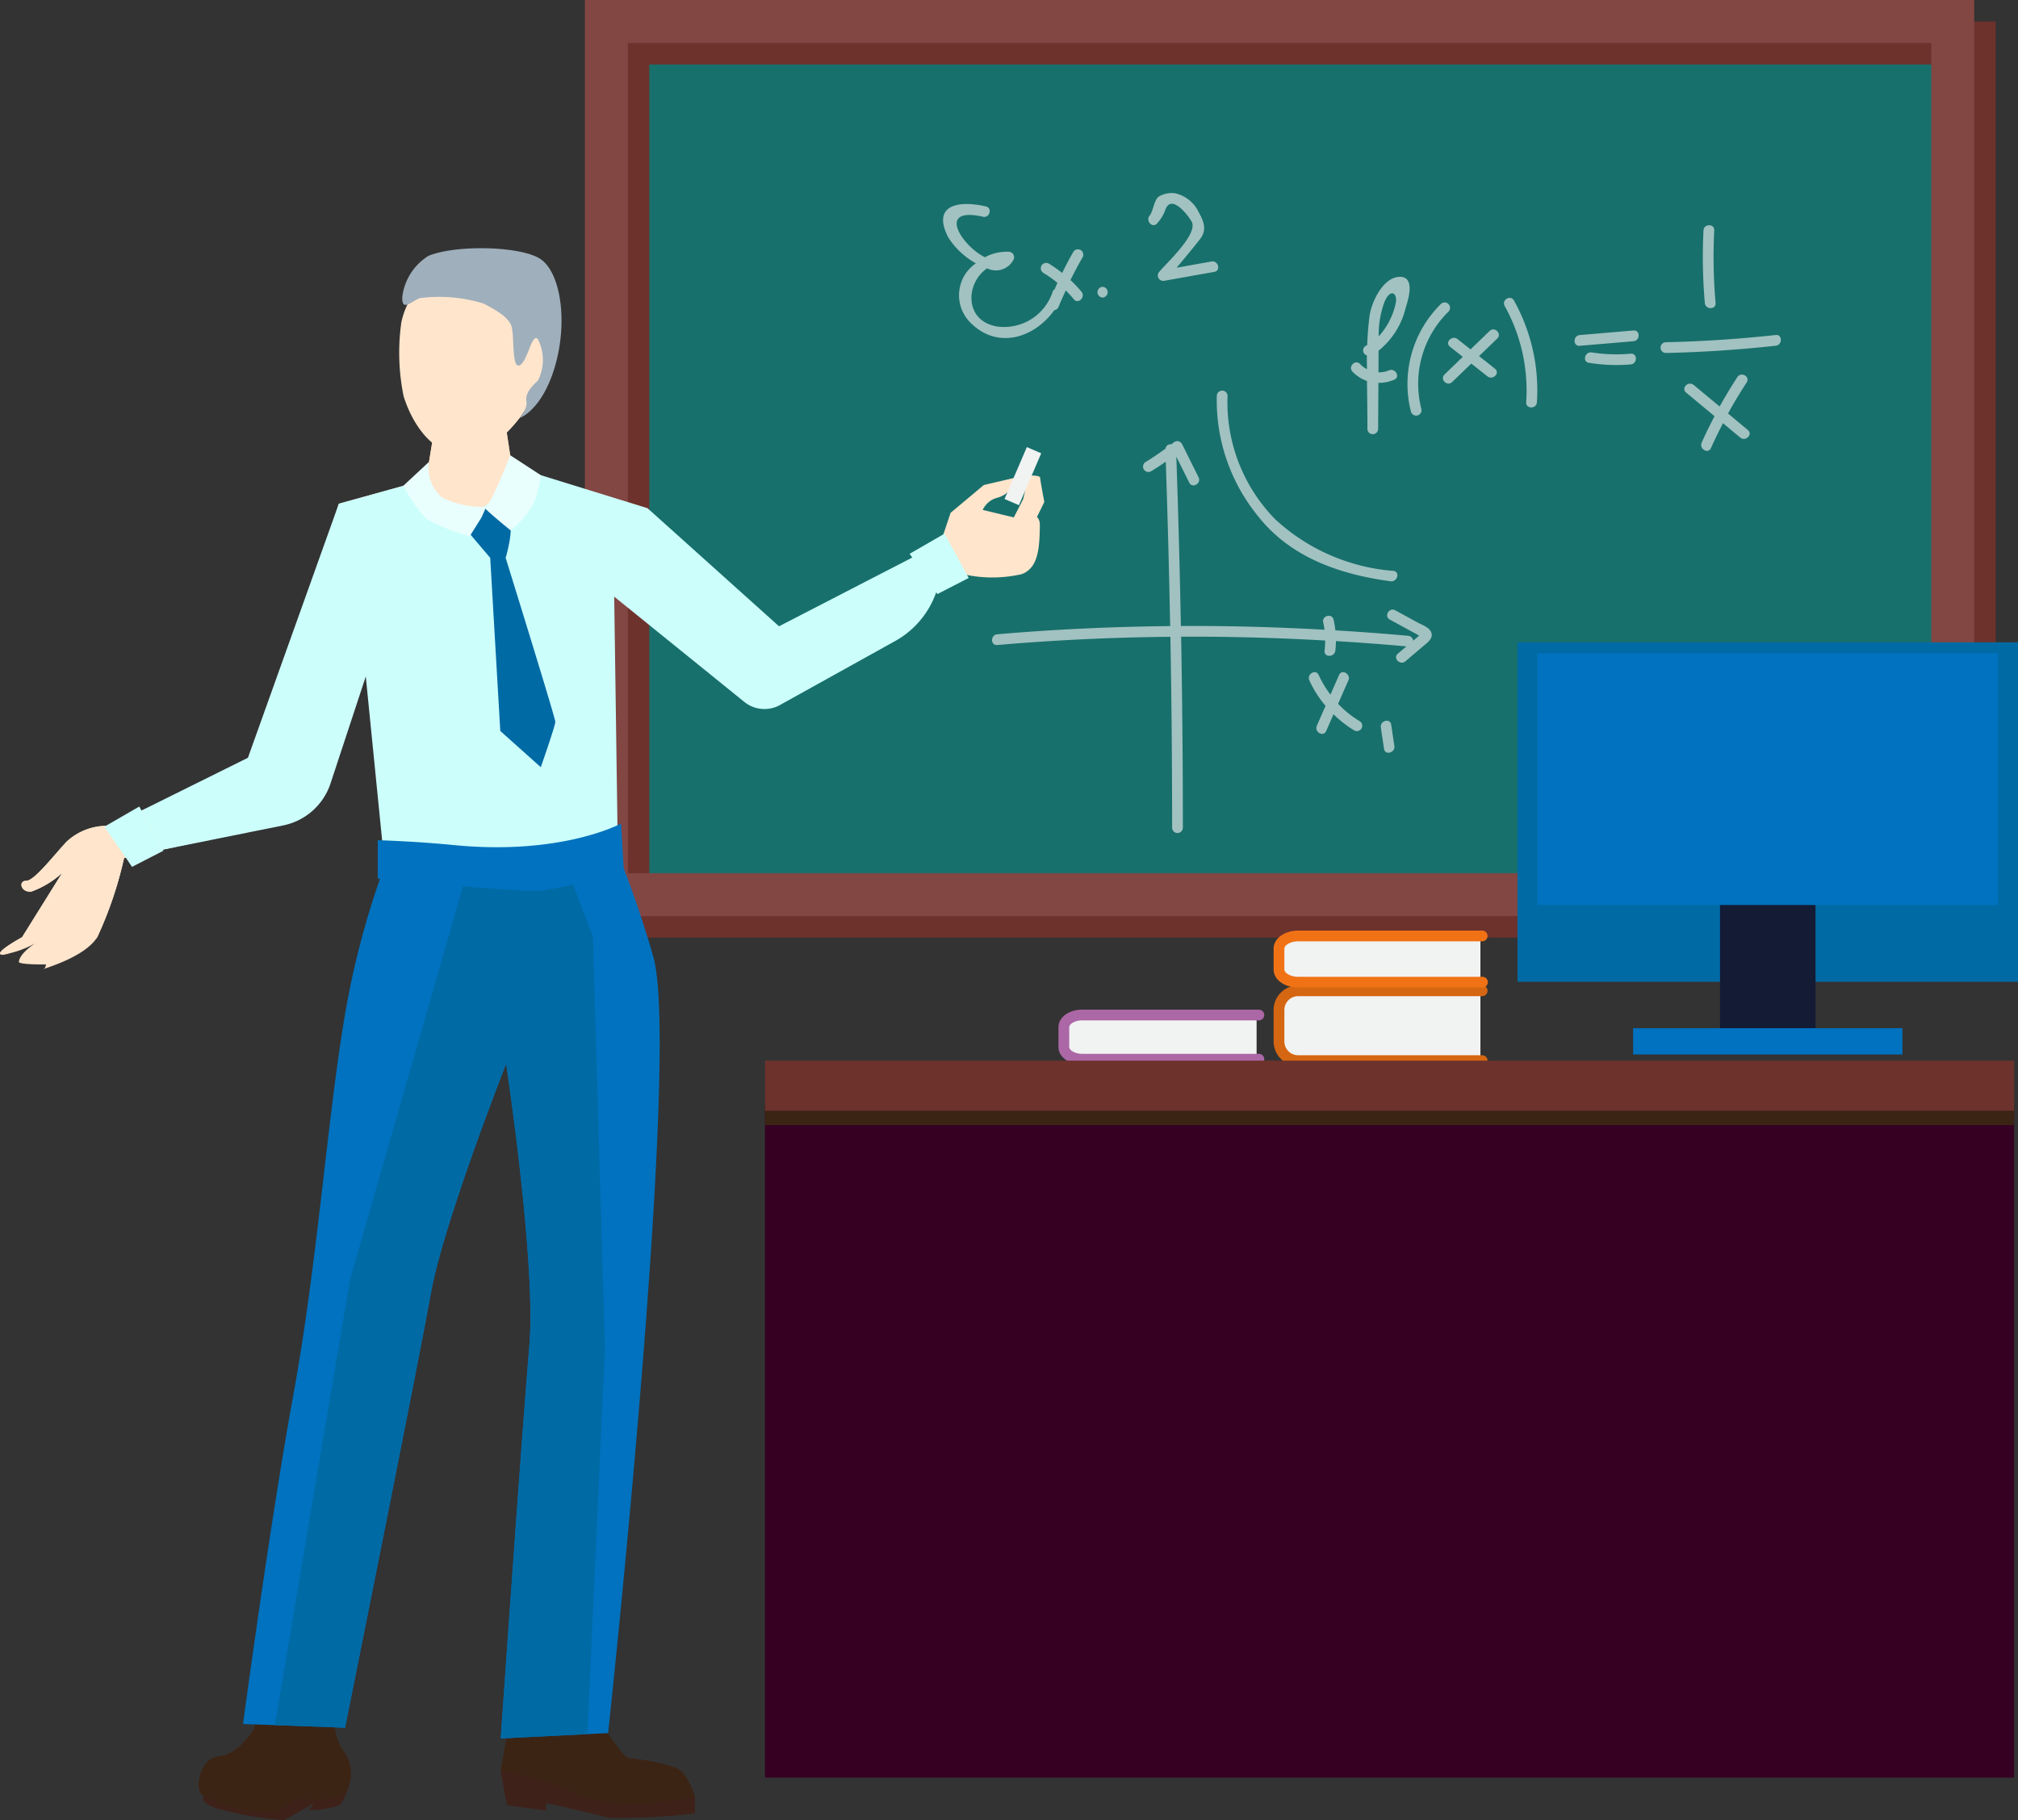
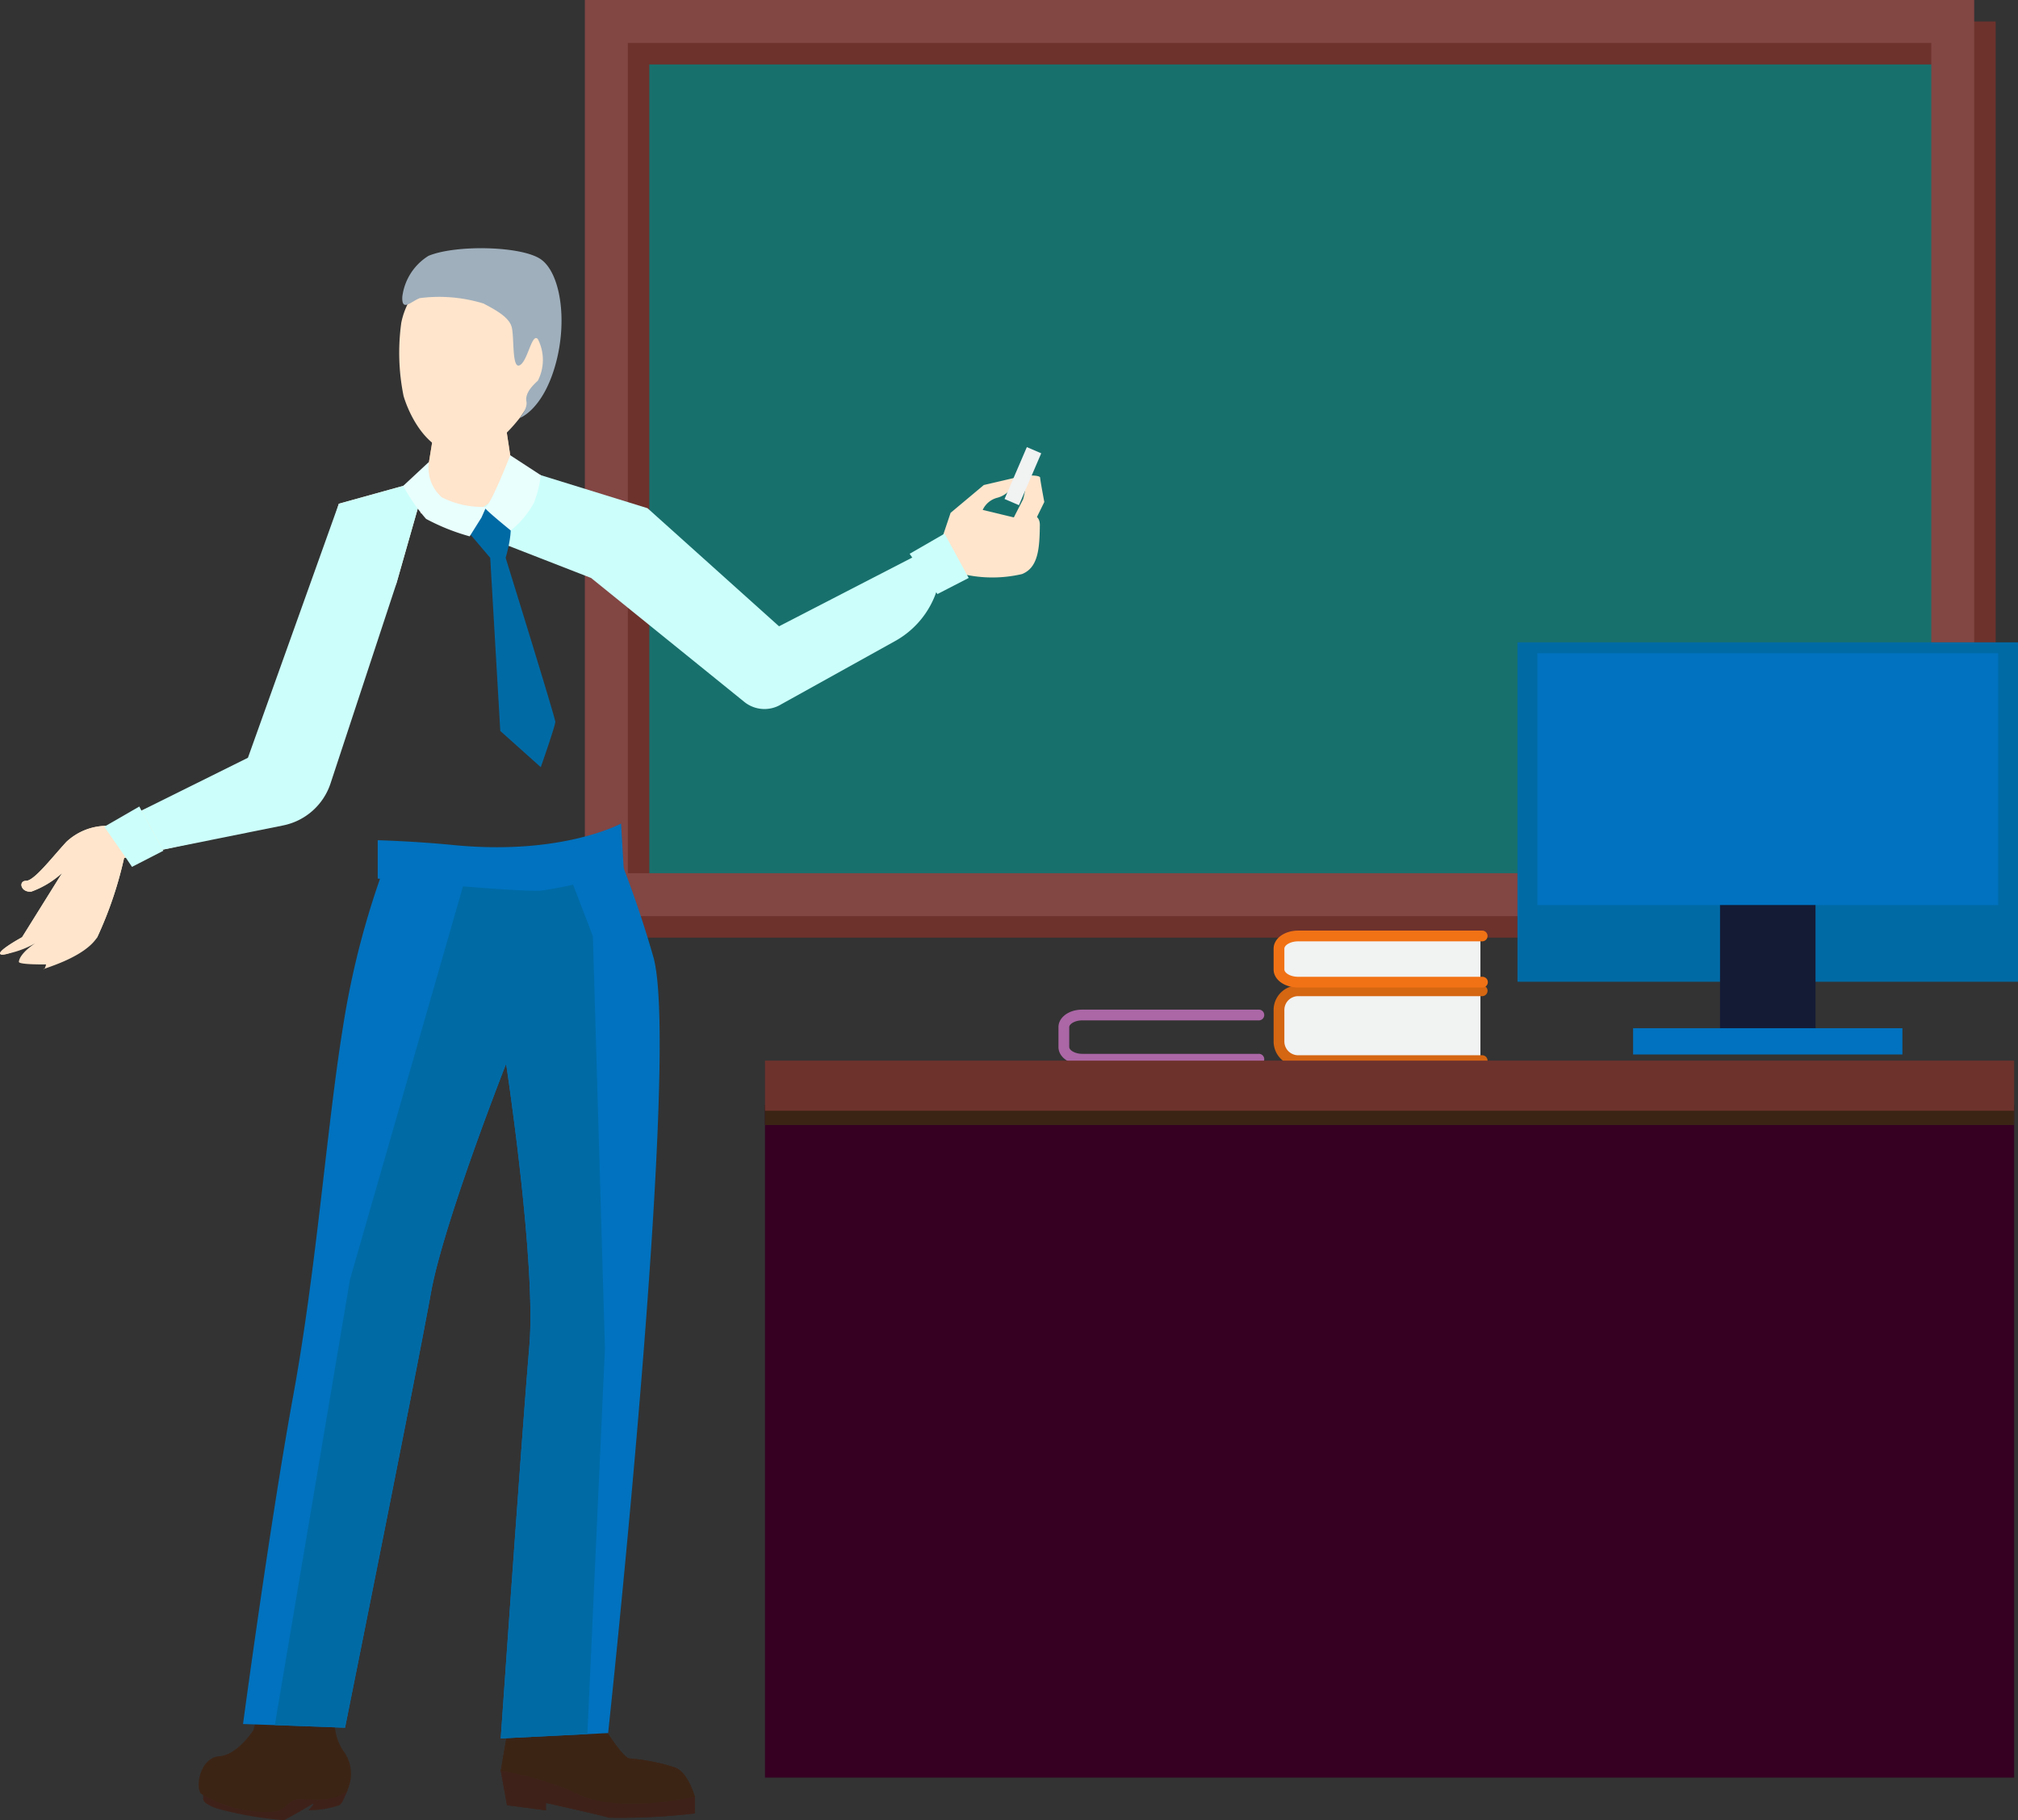
<svg xmlns="http://www.w3.org/2000/svg" width="126.122" height="113.773" viewBox="0 0 126.122 113.773">
  <rect x="0" y="0" width="126.122" height="113.773" fill="#333333" stroke="none" />
  <defs>
    <style>.cls-1{fill:none;}.cls-2{fill:#350022;}.cls-3{fill:#3c2415;}.cls-4{fill:#efb68f;}.cls-5{fill:#3e221a;}.cls-6{fill:#18706c;}.cls-7{fill:#6d322c;}.cls-8{fill:#824643;}.cls-9{fill:#ffe5cc;}.cls-10{fill:#ccfffb;}.cls-11{opacity:0.631;isolation:isolate;}.cls-12{clip-path:url(#clip-path);}.cls-13{fill:#f1f2f2;}.cls-14{fill:#006aa5;}.cls-15{fill:#0072bf;}.cls-16{fill:#e9fffd;}.cls-17{fill:#9fafbc;}.cls-18{fill:#d56612;}.cls-19{fill:#f17215;}.cls-20{fill:#ab67a6;}.cls-21{fill:#141b35;}</style>
    <clipPath id="clip-path" transform="translate(-1034.999 -2157.427)">
-       <rect class="cls-1" width="1920" height="4736" />
-     </clipPath>
+       </clipPath>
  </defs>
  <title>Fichier 5</title>
  <g id="Calque_2" data-name="Calque 2">
    <g id="Calque_1-2" data-name="Calque 1">
      <rect class="cls-2" x="47.81" y="69.076" width="78.07" height="42.036" />
      <rect class="cls-3" x="47.81" y="69.076" width="78.07" height="1.248" />
      <polygon class="cls-4" points="31.492 25.865 32.415 31.905 26.291 32.073 27.381 25.362 31.492 25.865" />
      <path class="cls-5" d="M1050.918,2261.976c-.012-.014-.023-.027-.04-.027C1050.853,2261.948,1050.875,2261.959,1050.918,2261.976Z" transform="translate(-1034.999 -2157.427)" />
      <path class="cls-5" d="M1077.095,2269.281l1.33.458v1.038a39.193,39.193,0,0,1-5.372.268c-.693-.208-3.934-.922-3.934-.922v.461l-2.433-.317-.389-2.15,3.927-.557Z" transform="translate(-1034.999 -2157.427)" />
      <path class="cls-3" d="M1072.226,2264.563s1.643,2.781,2.121,2.781a12.411,12.411,0,0,1,2.801.551c.847.264,1.277,1.843,1.277,1.843s-5.013,1.165-7.529-.279a20.236,20.236,0,0,0-4.6-1.343l.523-3.031Z" transform="translate(-1034.999 -2157.427)" />
      <path class="cls-5" d="M1051.794,2262.818c-.011-.011-.02-.023-.034-.023C1051.737,2262.795,1051.756,2262.805,1051.794,2262.818Z" transform="translate(-1034.999 -2157.427)" />
      <path class="cls-5" d="M1053.302,2269.383a2.74,2.74,0,0,1-1.961,1.006c-2.443-.042-3.077-.485-3.734-.95.274.463-.276.53.848,1.003a21.851,21.851,0,0,0,4.312.759s1.137-.624,1.668-.956c.395-.246-.159.335-.159.335a5.999,5.999,0,0,0,1.931-.313c.191-.135.249-.339.536-.963C1055.881,2269.315,1053.687,2268.935,1053.302,2269.383Z" transform="translate(-1034.999 -2157.427)" />
      <path class="cls-3" d="M1056.556,2267.008a3.169,3.169,0,0,1-.452-2.967s-4.455-1.059-4.907-1.223a10.826,10.826,0,0,1-.357,2.748s-.99,1.552-2.138,1.638c-.92.068-1.323,1.168-1.285,1.863a.895.895,0,0,0,.105.427c.008.012.01.022.016.034a7.783,7.783,0,0,0,4.439,1.153c.7.012.78-.429,1.466-.756.34-.162,2.235.327,3.231-.534l.008-.014A2.392,2.392,0,0,0,1056.556,2267.008Z" transform="translate(-1034.999 -2157.427)" />
      <path class="cls-5" d="M1077.095,2269.281l1.33.458v1.038a39.193,39.193,0,0,1-5.372.268c-.693-.208-3.934-.922-3.934-.922v.461l-2.433-.317-.389-2.15,3.927-.557Z" transform="translate(-1034.999 -2157.427)" />
      <path class="cls-3" d="M1072.226,2264.563s1.643,2.781,2.121,2.781a12.411,12.411,0,0,1,2.801.551c.847.264,1.277,1.843,1.277,1.843s-5.013,1.165-7.529-.279a20.236,20.236,0,0,0-4.6-1.343l.523-3.031Z" transform="translate(-1034.999 -2157.427)" />
      <rect class="cls-6" x="39.238" y="2.685" width="84.147" height="54.581" />
      <path class="cls-7" d="M1075.58,2213.351h81.46v-51.896h-81.46Zm84.146,2.685h-86.831V2158.77h86.831Z" transform="translate(-1034.999 -2157.427)" />
      <path class="cls-8" d="M1074.238,2212.008H1155.7v-51.896H1074.238Zm84.145,2.685h-86.831v-57.267h86.831Z" transform="translate(-1034.999 -2157.427)" />
      <polygon class="cls-9" points="31.493 25.865 32.416 31.905 26.292 32.073 27.382 25.362 31.493 25.865" />
      <path class="cls-9" d="M1061.628,2187.402l-5.453,1.51-4.865,15.939-9.647,4.194a3.797,3.797,0,0,0-2.516,1.006c-.923,1.006-2.014,2.433-2.516,2.433s-.336.754.335.671a5.935,5.935,0,0,0,1.929-1.175l-2.516,4.026s-1.845,1.008-1.258,1.091,3.02-1.426,3.02-1.426-.168,2.349-.419,2.349,2.516-.671,3.355-2.014a23.897,23.897,0,0,0,1.677-4.949l10.486-2.264,6.543-14.932Z" transform="translate(-1034.999 -2157.427)" />
-       <path class="cls-10" d="M1073.622,2211.339l-14.261,1.174-.468-2.448-1.739-17.414c0-2.981,1.157-4.85,4.137-4.843l4.68,3.439,2.013-3.97a5.386,5.386,0,0,1,5.373,5.386Z" transform="translate(-1034.999 -2157.427)" />
      <path class="cls-9" d="M1069.502,2179.362a4.794,4.794,0,0,0-9.422-1.77,13.568,13.568,0,0,0,.144,4.601c.387,1.261,1.403,3.251,3.162,3.582l.034.006.034.007c1.758.331,3.208-1.197,4.025-2.233A13.39,13.39,0,0,0,1069.502,2179.362Z" transform="translate(-1034.999 -2157.427)" />
      <path class="cls-10" d="M1068.422,2187.012l7.046,2.181,8.22,7.382,8.292-4.28,2.109-1.089-.327,2.221a5.591,5.591,0,0,1-2.813,4.066l-7.117,3.953a2.007,2.007,0,0,1-2.317-.147l-9.571-7.744-8.472-3.299Z" transform="translate(-1034.999 -2157.427)" />
      <path class="cls-9" d="M1093.295,2192.799l1.115-3.317,2.076-1.738,2.004-.468a1.59,1.59,0,0,1-1.157,1.263,1.38,1.38,0,0,0-1.042,1.29s.547,1.605-.01,1.989A16.962,16.962,0,0,1,1093.295,2192.799Z" transform="translate(-1034.999 -2157.427)" />
      <path class="cls-9" d="M1096.077,2189.219l2.334.561s1.59-.666,1.577.474c-.018,1.448-.095,2.654-1.119,3.057a8.156,8.156,0,0,1-3.728-.008l-.756-.587Z" transform="translate(-1034.999 -2157.427)" />
      <g class="cls-11">
        <g class="cls-12">
          <path class="cls-13" d="M1124.464,2197.001c-.098-.355-.565-.501-.85-.656l-1.416-.769c-.381-.207-.719.373-.339.579l1.77.964c.023.019.04.03.059.043-.117.108-.246.208-.366.309a.344.344,0,0,0-.312-.301c-1.517-.142-3.035-.249-4.553-.342a5.711,5.711,0,0,0-.113-.671c-.099-.421-.748-.242-.647.178.035.152.063.304.084.456-2.991-.168-5.984-.252-8.979-.234q-.1-5.294-.284-10.587.404.813.809,1.627c.193.387.772.048.58-.339q-.521-1.046-1.04-2.093a.341.341,0,0,0-.527-.068c-.048.037-.097.07-.143.106a.304.304,0,0,0-.354.264c-.405.297-.817.58-1.247.84a.336.336,0,0,0,.339.58c.316-.191.622-.392.923-.602q.175,5.137.275,10.276c-3.606.038-7.211.203-10.81.513-.427.037-.43.708,0,.671q5.407-.466,10.824-.513.108,5.972.108,11.947a.336.336,0,0,0,.671,0q0-5.976-.108-11.953c3.002-.018,6.005.068,9.003.237a5.002,5.002,0,0,1-.037.637c-.054.429.618.423.671,0a4.939,4.939,0,0,0,.037-.6c1.469.09,2.937.195,4.405.331-.178.151-.358.304-.536.456-.33.281.147.753.475.474q.547-.466,1.095-.931C1124.161,2197.632,1124.566,2197.372,1124.464,2197.001Z" transform="translate(-1034.999 -2157.427)" />
          <path class="cls-13" d="M1122.088,2193.112a12.3,12.3,0,0,1-7.379-3.216,10.438,10.438,0,0,1-2.99-7.735.336.336,0,0,0-.671,0,11.434,11.434,0,0,0,2.537,7.481c2.045,2.627,5.139,3.69,8.325,4.118C1122.333,2193.816,1122.515,2193.169,1122.088,2193.112Z" transform="translate(-1034.999 -2157.427)" />
          <path class="cls-13" d="M1119.983,2202.508a6.231,6.231,0,0,1-1.356-1.09q.321-.731.643-1.462c.172-.392-.407-.734-.58-.339q-.27.615-.539,1.228a6.481,6.481,0,0,1-.739-1.228c-.177-.395-.756-.053-.58.339a6.804,6.804,0,0,0,1.012,1.591l-.543,1.238c-.172.392.406.734.58.338q.231-.525.46-1.05a7.013,7.013,0,0,0,1.306,1.016A.336.336,0,0,0,1119.983,2202.508Z" transform="translate(-1034.999 -2157.427)" />
          <path class="cls-13" d="M1121.946,2202.72c-.064-.426-.711-.245-.647.178q.1.67.2,1.338c.064.426.711.245.647-.178Q1122.046,2203.388,1121.946,2202.72Z" transform="translate(-1034.999 -2157.427)" />
          <path class="cls-13" d="M1121.167,2178.277a5.553,5.553,0,0,1,.222-1.544c.36-1.424,1.043-1.08.818-.257a4.406,4.406,0,0,1-1.042,1.976C1121.167,2178.392,1121.167,2178.334,1121.167,2178.277Zm1.687-1.623c.148-.466.62-1.923-.36-1.923-1.059,0-1.789,1.605-1.9,2.445-.078.599-.122,1.206-.148,1.817-.03.016-.057.037-.088.053a.326.326,0,0,0,.071.598c-.007.287.002.575.002.862a1.696,1.696,0,0,1-.428-.324c-.3-.315-.773.162-.475.475a2.26,2.26,0,0,0,.905.581c.011,1.01.031,2.02.026,3.011a.336.336,0,0,0,.671,0q.008-1.444.018-2.891a2.422,2.422,0,0,0,.993-.2c.398-.171.054-.75-.338-.58a1.514,1.514,0,0,1-.651.121c.003-.452.004-.903.008-1.355A4.885,4.885,0,0,0,1122.854,2176.654Z" transform="translate(-1034.999 -2157.427)" />
          <path class="cls-13" d="M1125.065,2176.418a7.013,7.013,0,0,0-1.883,6.74.336.336,0,0,0,.648-.178,6.316,6.316,0,0,1,1.709-6.087A.336.336,0,0,0,1125.065,2176.418Z" transform="translate(-1034.999 -2157.427)" />
          <path class="cls-13" d="M1128.1,2178.113l-1.194,1.152-.813-.642c-.336-.266-.814.205-.475.475.268.211.535.423.803.634l-1.141,1.102c-.312.301.163.775.475.474q.599-.578,1.197-1.155c.336.265.673.532,1.009.798s.814-.205.474-.474q-.498-.396-.998-.791.568-.549,1.137-1.097C1128.887,2178.288,1128.41,2177.812,1128.1,2178.113Z" transform="translate(-1034.999 -2157.427)" />
          <path class="cls-13" d="M1129.619,2176.212c-.208-.38-.788-.041-.58.338a10.865,10.865,0,0,1,1.344,6.02c-.026.432.645.43.671,0A11.528,11.528,0,0,0,1129.619,2176.212Z" transform="translate(-1034.999 -2157.427)" />
          <path class="cls-13" d="M1137.09,2178.085q-1.681.143-3.361.286c-.427.035-.432.708,0,.671q1.681-.143,3.361-.286C1137.517,2178.72,1137.521,2178.048,1137.09,2178.085Z" transform="translate(-1034.999 -2157.427)" />
          <path class="cls-13" d="M1136.918,2179.535a10.018,10.018,0,0,1-2.439-.078c-.422-.068-.605.579-.178.647a10.673,10.673,0,0,0,2.617.102C1137.346,2180.168,1137.35,2179.497,1136.918,2179.535Z" transform="translate(-1034.999 -2157.427)" />
          <path class="cls-13" d="M1145.979,2178.367q-3.431.376-6.88.453a.336.336,0,0,0,0,.671q3.452-.077,6.88-.453C1146.405,2178.992,1146.409,2178.319,1145.979,2178.367Z" transform="translate(-1034.999 -2157.427)" />
          <path class="cls-13" d="M1142.136,2171.829c.023-.433-.649-.43-.671,0a33.19,33.19,0,0,0,.084,4.537c.037.428.708.432.671,0A33.19,33.19,0,0,1,1142.136,2171.829Z" transform="translate(-1034.999 -2157.427)" />
          <path class="cls-13" d="M1144.237,2184.305q-.619-.517-1.24-1.032c.362-.66.749-1.307,1.166-1.939.238-.364-.343-.7-.58-.339-.395.6-.762,1.216-1.11,1.842l-1.622-1.348c-.331-.275-.809.198-.475.474q.888.74,1.777,1.478c-.283.543-.554,1.092-.802,1.654-.173.392.406.734.58.339.233-.528.486-1.044.749-1.555q.543.449,1.084.9C1144.093,2185.054,1144.571,2184.581,1144.237,2184.305Z" transform="translate(-1034.999 -2157.427)" />
          <path class="cls-13" d="M1101.901,2174.934q.357-.729.765-1.434a.336.336,0,0,0-.579-.339c-.253.435-.482.878-.704,1.326a7.956,7.956,0,0,0-.837-.584.336.336,0,0,0-.339.58,7.099,7.099,0,0,1,.88.625c-.061.132-.116.265-.174.397a.295.295,0,0,0-.117.134,3.195,3.195,0,0,1-3.487,2.196c-2.058-.349-1.973-2.714-.618-3.634a1.238,1.238,0,0,0,1.645-.532.34.34,0,0,0-.29-.505,2.862,2.862,0,0,0-1.49.342c-1.419-.688-3.079-3.2-.121-2.531.421.097.601-.551.178-.647-1.708-.387-3.399-.109-2.348,1.94a4.84,4.84,0,0,0,1.725,1.619,2.416,2.416,0,0,0-.377,3.671c1.716,1.766,4.04.986,5.28-.743a.334.334,0,0,0,.267-.214c.136-.346.295-.681.448-1.02.176.177.346.36.505.554.274.335.746-.143.475-.475A7.501,7.501,0,0,0,1101.901,2174.934Z" transform="translate(-1034.999 -2157.427)" />
          <path class="cls-13" d="M1103.909,2175.356a.336.336,0,0,0,0,.671A.336.336,0,0,0,1103.909,2175.356Z" transform="translate(-1034.999 -2157.427)" />
          <path class="cls-13" d="M1110.714,2173.772l-2.177.388c.494-.59.989-1.181,1.462-1.786.445-.569.242-1.101-.08-1.676a2.139,2.139,0,0,0-1.518-1.197,1.62,1.62,0,0,0-.949.196c-.317.161-.369.922-.606,1.213-.271.334.202.811.474.475a2.517,2.517,0,0,0,.498-.806c.349-1.087,1.407.255,1.657.699.43.765-1.573,2.595-2.021,3.136a.339.339,0,0,0,.327.561q1.556-.278,3.111-.554C1111.319,2174.344,1111.138,2173.698,1110.714,2173.772Z" transform="translate(-1034.999 -2157.427)" />
        </g>
      </g>
      <path class="cls-14" d="M1073.449,2210.162h-.08C1073.355,2209.948,1073.449,2210.162,1073.449,2210.162Z" transform="translate(-1034.999 -2157.427)" />
      <path class="cls-15" d="M1073.006,2265.755l-3.772.188-2.94.148s1.343-19.355,1.785-24.495c.456-5.154-1.449-17.677-1.449-17.677s-3.92,9.959-4.698,14.32-5.369,27.18-5.369,27.18l-4.39-.161-1.985-.068s1.677-12.521,3.126-20.468c1.464-7.945,2.122-17.005,3.128-23.152a52.51,52.51,0,0,1,2.697-10.295l5.342-.349,5.463-.47,3.423-.295a66.575,66.575,0,0,1,2.488,7.158C1077.534,2223.803,1073.006,2265.755,1073.006,2265.755Z" transform="translate(-1034.999 -2157.427)" />
      <path class="cls-14" d="M1065.637,2192.295l-1.283-1.51.952-1.657a2.6,2.6,0,0,1,1.462.689c.421.548-.167,2.478-.167,2.478s3.104,9.998,3.104,10.249-.908,2.838-.908,2.838l-2.531-2.266Z" transform="translate(-1034.999 -2157.427)" />
      <polygon class="cls-10" points="59.032 33.357 60.542 36.126 58.588 37.132 56.851 34.616 59.032 33.357" />
      <path class="cls-9" d="M1042.861,2211.035l-.108.027a24.343,24.343,0,0,1-1.677,4.952,6.848,6.848,0,0,1-2.036,1.437,2.188,2.188,0,0,1-1.021.259c-.707.007-1.86-.007-1.841-.165.064-.556,1.024-1.159,1.024-1.159a5.913,5.913,0,0,1-2.086.715c-.591-.08,1.262-1.087,1.262-1.087l2.496-4.013a5.635,5.635,0,0,1-1.906,1.153c-.67.08-.846-.671-.335-.671.497,0,1.583-1.422,2.51-2.429a3.653,3.653,0,0,1,2.47-1.006l-.094.054Z" transform="translate(-1034.999 -2157.427)" />
      <path class="cls-10" d="M1061.625,2187.4l-1.84,6.469-4.128,12.527a3.936,3.936,0,0,1-2.959,2.625l-7.529,1.517-1.329-2.443,6.654-3.302,5.681-15.878Z" transform="translate(-1034.999 -2157.427)" />
      <polygon class="cls-10" points="10.21 53.178 8.25 54.185 7.861 53.608 6.519 51.675 6.613 51.621 8.707 50.413 8.841 50.668 10.17 53.111 10.21 53.178" />
      <path class="cls-16" d="M1061.813,2186.295a2.42,2.42,0,0,0,.81,2.225,5.58,5.58,0,0,0,2.765.587l-.298.671-.737,1.174a13.173,13.173,0,0,1-2.726-1.091,11.212,11.212,0,0,1-1.428-2.063Z" transform="translate(-1034.999 -2157.427)" />
      <path class="cls-16" d="M1066.889,2185.884s-1.295,3.328-1.583,3.244,1.613,1.456,1.613,1.456a5.714,5.714,0,0,0,1.457-1.743,7.116,7.116,0,0,0,.421-1.713Z" transform="translate(-1034.999 -2157.427)" />
      <path class="cls-14" d="M1072.053,2215.948l.754,25.756-1.097,24.117-5.415.271s1.343-19.355,1.785-24.495c.456-5.154-1.449-17.677-1.449-17.677s-3.92,9.959-4.698,14.32-5.369,27.18-5.369,27.18l-4.39-.161,4.698-27.851,7.61-26.481,5.463-.47Z" transform="translate(-1034.999 -2157.427)" />
      <path class="cls-15" d="M1063.33,2210.247c-2.444-.241-4.724-.301-4.724-.301v2.398s8.362.839,10.191.756a23.87,23.87,0,0,0,5.186-1.343l-.169-2.853S1070.124,2210.918,1063.33,2210.247Z" transform="translate(-1034.999 -2157.427)" />
      <path class="cls-17" d="M1061.777,2173.42a3.518,3.518,0,0,0-1.635,2.558c-.042.966.545.294,1.089.085a9.413,9.413,0,0,1,3.986.336c.712.377,1.593.839,1.762,1.468s0,2.642.502,2.39c.504-.25.756-2.055,1.133-1.635a2.846,2.846,0,0,1,0,2.601c-.462.419-.797.839-.714,1.3s-.422,1.032-.422,1.032,1.428-.487,2.226-3.298c.797-2.809.309-5.787-.908-6.626S1063.46,2172.716,1061.777,2173.42Z" transform="translate(-1034.999 -2157.427)" />
      <path class="cls-9" d="M1099.475,2187.149s-.281-.139-.336.419a7.114,7.114,0,0,1-.196,1.063l-.643,1.258,1.147.587.82-1.671s-.26-1.377-.26-1.517S1099.475,2187.149,1099.475,2187.149Z" transform="translate(-1034.999 -2157.427)" />
      <rect class="cls-13" x="1097.165" y="2186.719" width="3.53" height="0.979" transform="translate(-2379.46 175.977) rotate(-66.748)" />
      <path class="cls-13" d="M1127.523,2223.724h-11.39a1.198,1.198,0,0,1-1.198-1.198v-1.969a1.199,1.199,0,0,1,1.198-1.2h11.39Z" transform="translate(-1034.999 -2157.427)" />
      <path class="cls-18" d="M1127.651,2224.06h-11.518a1.537,1.537,0,0,1-1.535-1.534v-1.969a1.536,1.536,0,0,1,1.535-1.535h11.518a.336.336,0,0,1,0,.671h-11.518a.864.864,0,0,0-.863.863v1.969a.865.865,0,0,0,.863.863h11.518a.336.336,0,0,1,0,.671Z" transform="translate(-1034.999 -2157.427)" />
      <path class="cls-13" d="M1127.523,2218.817h-11.39c-.662,0-1.198-.354-1.198-.792v-1.3c0-.437.536-.792,1.198-.792h11.39Z" transform="translate(-1034.999 -2157.427)" />
      <path class="cls-19" d="M1127.651,2219.152h-11.518c-.861,0-1.535-.494-1.535-1.127v-1.3c0-.633.674-1.129,1.535-1.129h11.518a.336.336,0,0,1,0,.671h-11.518c-.493,0-.863.241-.863.458v1.3c0,.215.37.458.863.458h11.518a.335.335,0,1,1,0,.67Z" transform="translate(-1034.999 -2157.427)" />
-       <path class="cls-13" d="M1113.535,2223.634h-10.9c-.635,0-1.148-.339-1.148-.758v-1.245c0-.419.513-.758,1.148-.758h10.9Z" transform="translate(-1034.999 -2157.427)" />
      <path class="cls-20" d="M1113.658,2223.97H1102.635c-.832,0-1.483-.48-1.483-1.095v-1.244c0-.614.651-1.095,1.483-1.095h11.023a.336.336,0,1,1,0,.671H1102.635c-.458,0-.811.227-.811.423v1.244c0,.196.354.424.811.424h11.023a.336.336,0,1,1,0,.671Z" transform="translate(-1034.999 -2157.427)" />
      <rect class="cls-7" x="47.81" y="66.297" width="78.07" height="3.132" />
      <rect class="cls-14" x="94.841" y="40.15" width="31.281" height="21.216" />
      <rect class="cls-21" x="107.499" y="52.931" width="5.968" height="12.28" />
      <rect class="cls-15" x="102.066" y="64.269" width="16.832" height="1.643" />
      <rect class="cls-15" x="96.083" y="40.83" width="28.799" height="15.74" />
    </g>
  </g>
</svg>